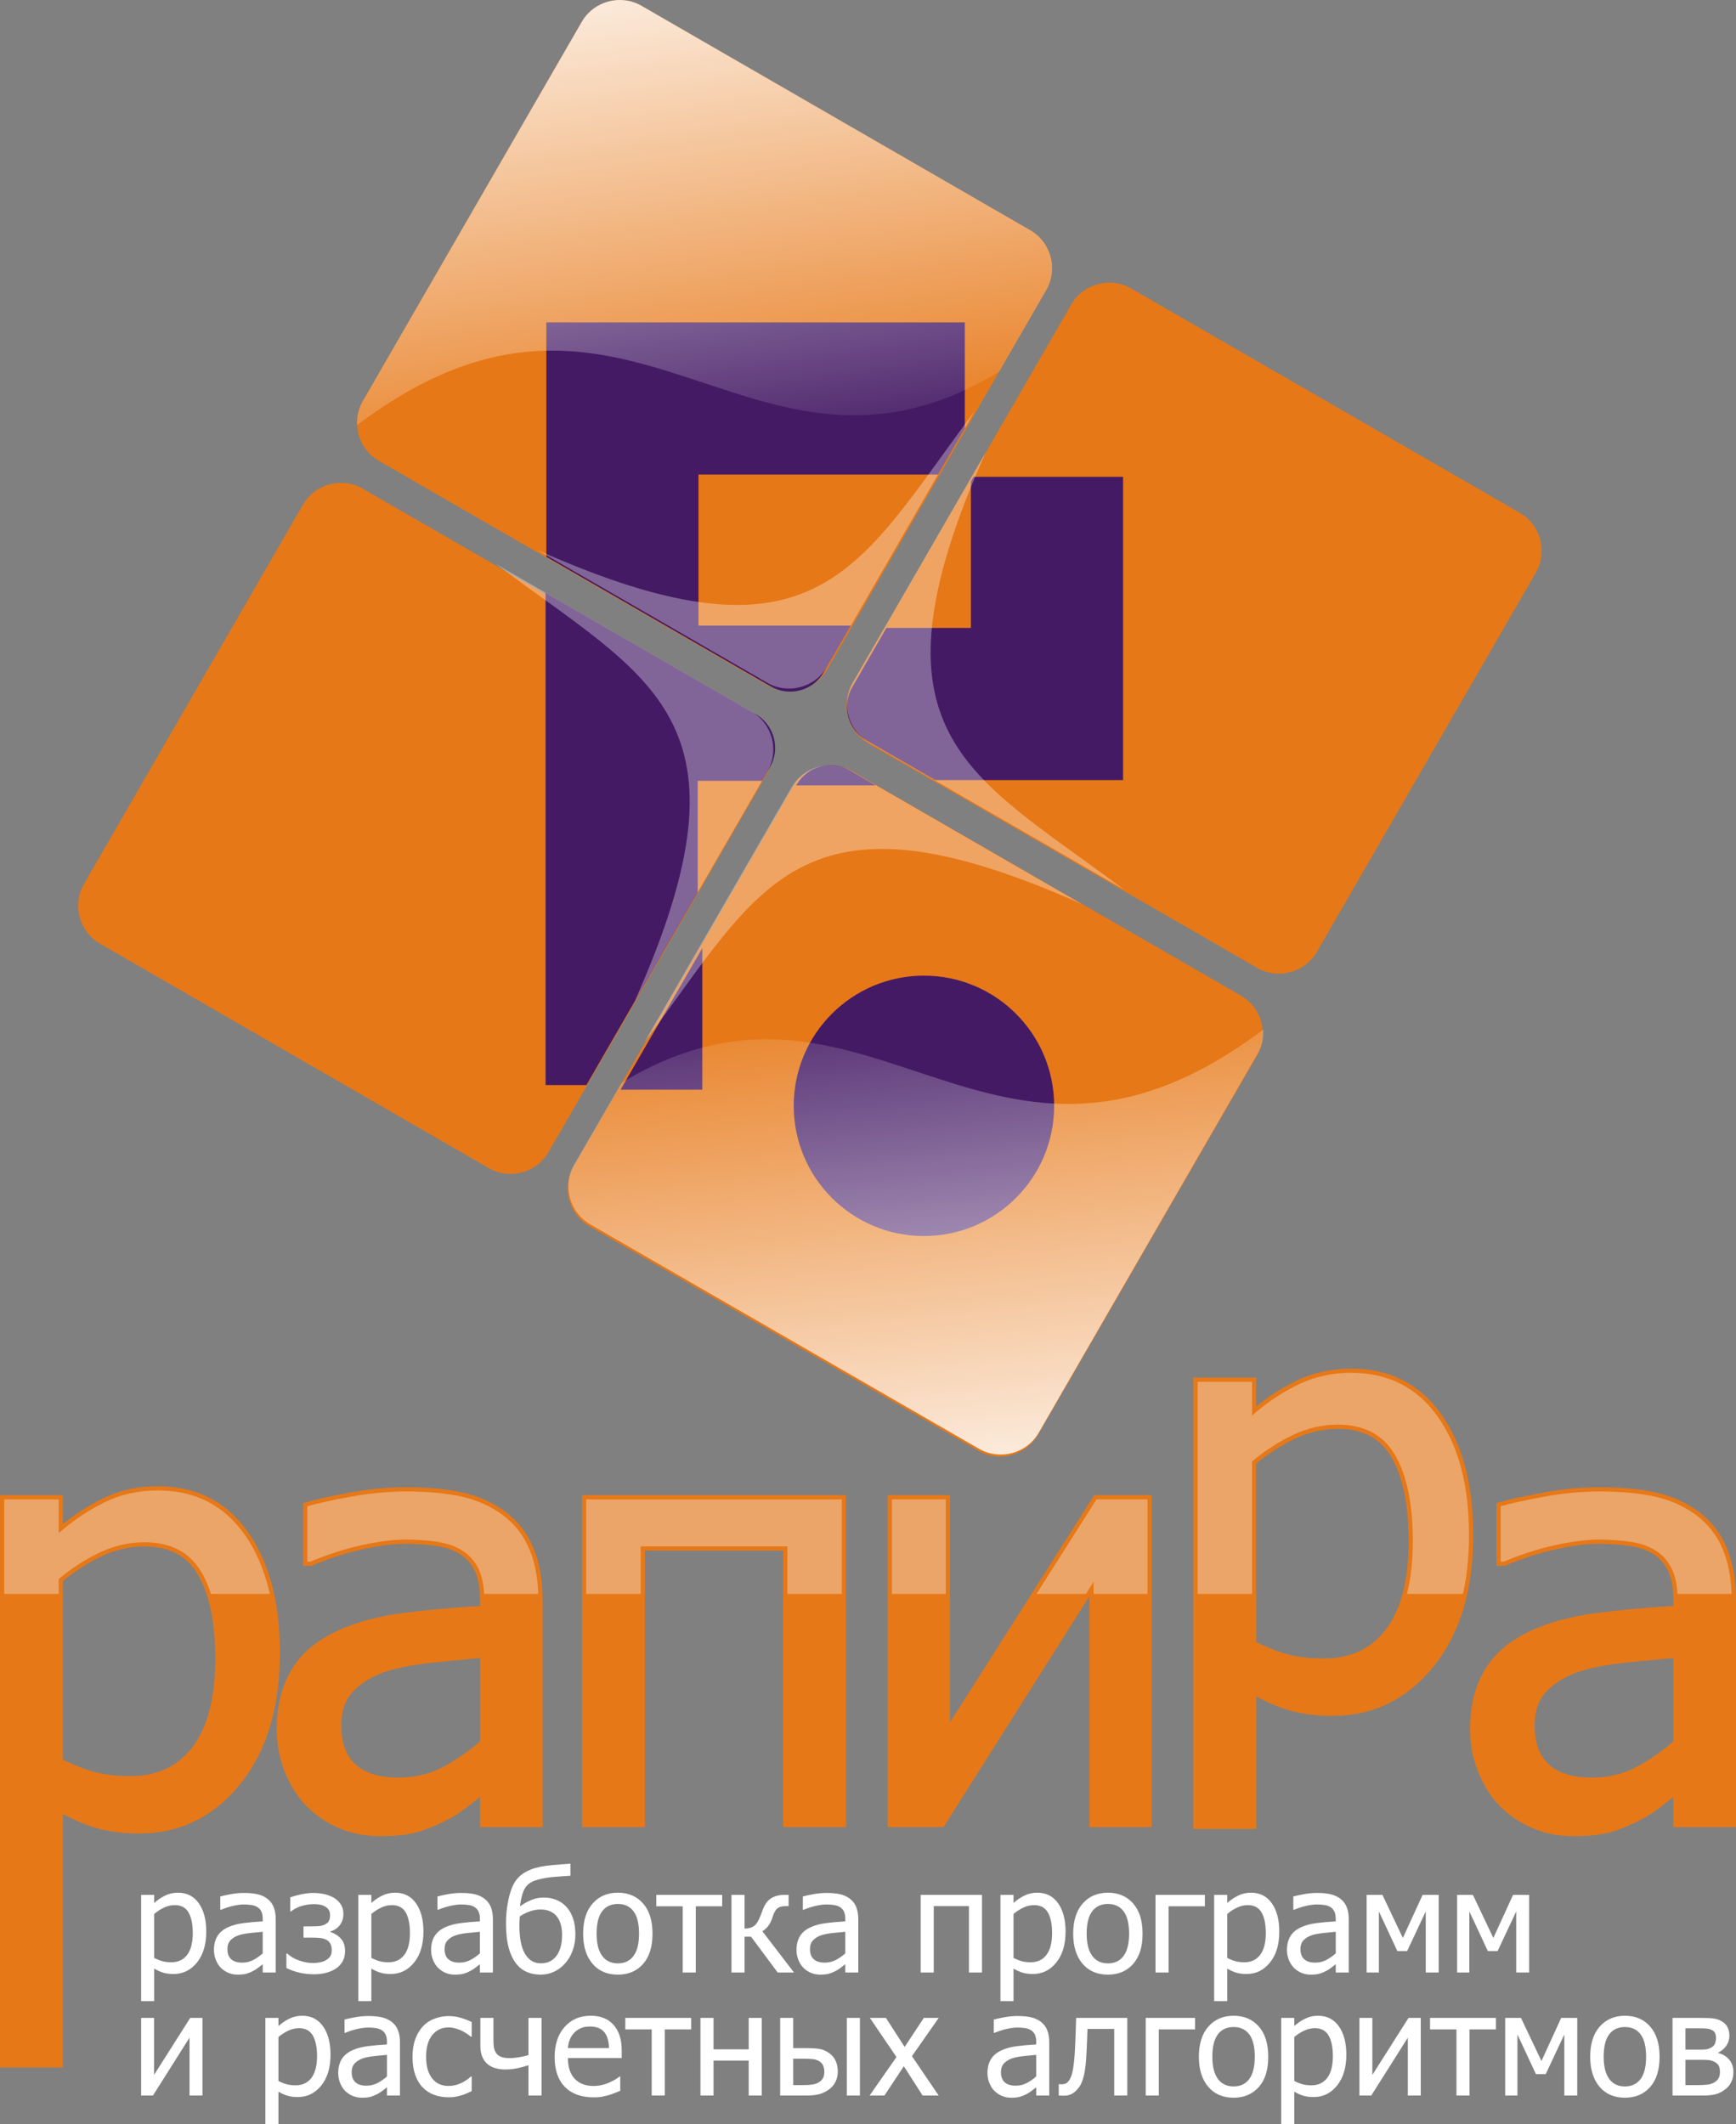
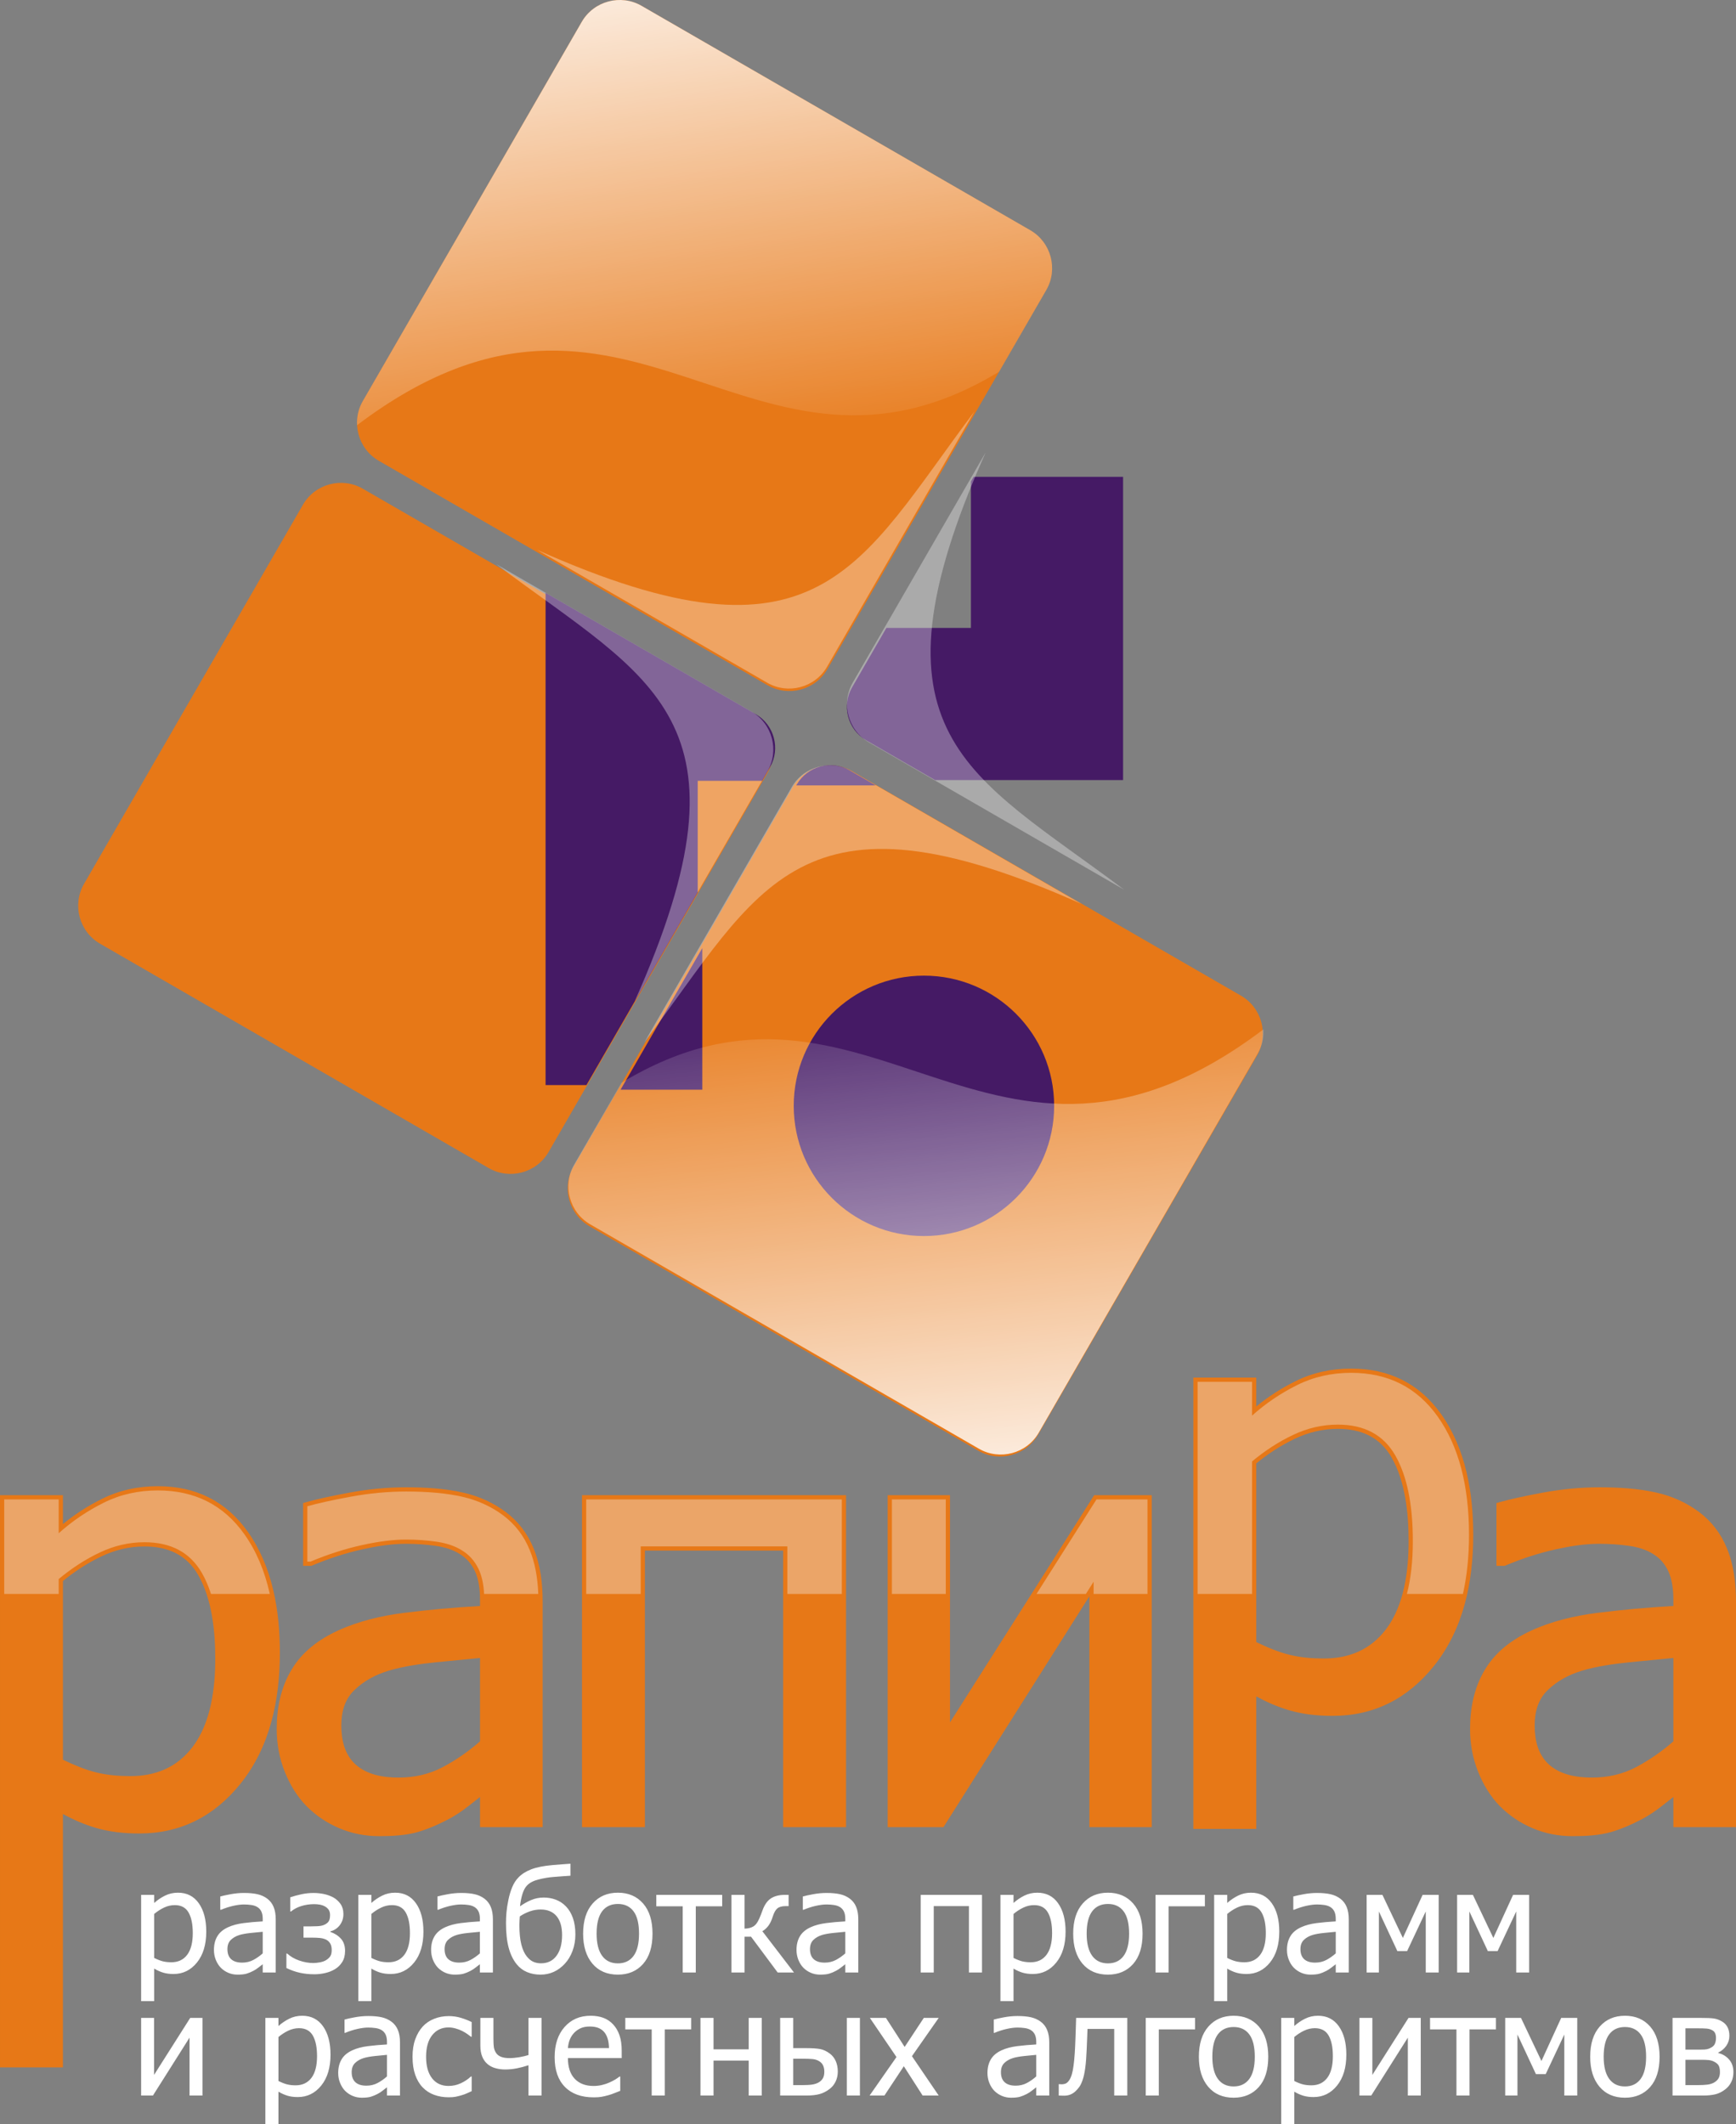
<svg xmlns="http://www.w3.org/2000/svg" xmlns:ns1="http://sodipodi.sourceforge.net/DTD/sodipodi-0.dtd" xmlns:ns2="http://www.inkscape.org/namespaces/inkscape" xml:space="preserve" width="98.583" height="120.637" version="1.1" style="clip-rule:evenodd;fill-rule:evenodd;image-rendering:optimizeQuality;shape-rendering:geometricPrecision;text-rendering:geometricPrecision" viewBox="0 0 2608.33 3191.851" id="svg114" ns1:docname="logo-tower.svg" ns2:version="1.1 (c68e22c387, 2021-05-23)">
  <rect x="0" y="0" width="2608.33" height="3191.851" fill="#808080" stroke="none" />
  <ns1:namedview id="namedview2919" pagecolor="#ffffff" bordercolor="#666666" borderopacity="1.0" ns2:pageshadow="2" ns2:pageopacity="0.0" ns2:pagecheckerboard="0" ns2:document-units="mm" showgrid="false" units="px" ns2:zoom="6.7309424" ns2:cx="49.250162" ns2:cy="60.392732" ns2:window-width="1920" ns2:window-height="1001" ns2:window-x="-9" ns2:window-y="-9" ns2:window-maximized="1" ns2:current-layer="Layer_x0020_1" />
  <defs id="defs20">
    <style type="text/css" id="style2">
   
    .str0 {stroke:#E77817;stroke-width:35.28;stroke-miterlimit:22.926}
    .fil7 {fill:none}
    .fil0 {fill:#451A65}
    .fil1 {fill:#E77817}
    .fil6 {fill:white}
    .fil2 {fill:#E77817;fill-rule:nonzero}
    .fil3 {fill:#EBA568;fill-rule:nonzero}
    .fil4 {fill:white;fill-rule:nonzero}
    .fil5 {fill:white;fill-opacity:0.329}
   
  </style>
    <mask id="id0">
      <linearGradient id="id1" gradientUnits="userSpaceOnUse" x1="2114.23" y1="2633.3" x2="2018.21" y2="1716.66">
        <stop offset="0" style="stop-opacity:1; stop-color:white" id="stop4" />
        <stop offset="1" style="stop-opacity:0; stop-color:white" id="stop6" />
      </linearGradient>
      <rect style="fill:url(#id1)" x="1515.03" y="1840.83" width="1052.04" height="646.55" id="rect9" />
    </mask>
    <mask id="id2">
      <linearGradient id="id3" gradientUnits="userSpaceOnUse" x1="1650.26" y1="148.17" x2="1776.03" y2="1025.56">
        <stop offset="0" style="stop-opacity:1; stop-color:white" id="stop12" />
        <stop offset="1" style="stop-opacity:0; stop-color:white" id="stop14" />
      </linearGradient>
      <rect style="fill:url(#id3)" x="1197.42" y="294.09" width="1052.04" height="646.54" id="rect17" />
    </mask>
  </defs>
  <g id="Layer_x0020_1" transform="translate(-664.84,-297.909)" ns2:label="Layer 1" ns2:groupmode="layer">
    <g id="g2661">
      <g id="g2116">
        <path class="fil1" d="m 3129.16,3032.8 c -13.8,7.17 -28.2,13.38 -43.12,17.81 -18.06,5.36 -39.82,6.35 -58.56,6.35 -20.59,0 -40.55,-3.79 -59.52,-11.79 -18.62,-7.84 -35.13,-18.86 -49.41,-33.15 l -0.05,-0.05 c -14.45,-14.77 -25.03,-32.44 -32.7,-51.54 -8.27,-20.59 -12.2,-42.16 -12.2,-64.32 0,-31.27 5.99,-62.26 22.29,-89.27 16.2,-27.28 41.63,-45.98 70.12,-58.98 30.95,-14.13 64.91,-22.07 98.55,-26.37 38.01,-4.87 76.25,-8.17 114.51,-10.4 v -9.61 c 0,-14.45 -1.71,-30.57 -8.12,-43.7 -5.07,-10.27 -12.14,-18.62 -21.96,-24.57 l -0.07,-0.04 -0.07,-0.05 c -10.66,-6.85 -23.25,-10.44 -35.68,-12.28 -15.09,-2.22 -30.33,-3.2 -45.58,-3.2 -21.65,0 -44.09,3.63 -65.19,8.32 -25.88,5.71 -51.14,14.08 -75.58,24.32 l -1.18,0.49 h -12.37 v -94.33 l 4.61,-1.31 c 9.21,-2.62 18.57,-4.83 27.91,-6.89 12.43,-2.74 24.93,-5.19 37.45,-7.51 27.99,-5.16 56.33,-7.98 84.8,-7.98 28.31,0 58.12,1.74 85.79,8.03 23.39,5.32 45,14.97 64.22,29.35 18.87,14.27 32.67,32.58 41.56,54.49 10.34,24.9 13.56,53.07 13.56,79.83 v 338.99 h -94.1 v -45.35 c -5.54,4.24 -11.02,8.58 -16.47,12.94 -10.4,8.18 -21.59,15.84 -33.44,21.77 z m 49.91,-118.3 v -125.25 c -22.25,2.07 -44.48,4.27 -66.7,6.49 -23.37,2.44 -48.33,5.91 -70.86,12.68 -19.17,5.87 -36.94,15.12 -51.35,29.22 l -0.04,0.05 c -14.65,14.04 -19.45,33.3 -19.45,53.07 0,21.51 4.84,43.47 21.39,58.44 17.31,15.68 41.98,19.76 64.54,19.76 23.63,0 46.24,-4.93 67.13,-16.04 19.89,-10.66 38.39,-23.55 55.34,-38.42 z m -626.67,-67.56 v 199.1 h -94.55 v -678.13 h 94.55 v 43.36 c 18.03,-14.77 37.64,-27.39 58.57,-37.79 26.25,-13.13 54.66,-19.09 83.95,-19.09 56.83,0 102.56,22.24 135.48,68.79 36.98,52.3 47.96,118.4 47.96,181.2 0,70.3 -14.36,141.58 -59.5,197.43 -39.12,48.42 -89.38,74.41 -151.87,74.41 -22.06,0 -44.47,-2.3 -65.68,-8.58 -17.01,-5.03 -33.36,-12.18 -48.91,-20.7 z m 0,-350.1 v 268.49 c 15.91,7.66 33.25,15.07 50.28,19.2 16.53,4.05 33.96,5.47 50.94,5.47 38.33,0 70.24,-13.09 93.75,-43.99 27.48,-36.36 33.92,-88.19 33.92,-132.41 0,-41.01 -4.83,-89.75 -25.74,-125.94 -17.72,-30.68 -45.92,-42.74 -80.68,-42.74 -22.54,0 -44.09,5.15 -64.44,14.84 -20.86,9.86 -40.19,22.5 -58.03,37.08 z m -250.75,199.65 -219.26,346.95 h -83.82 v -498.8 h 93.65 v 341.38 l 216.6,-341.38 h 86.49 v 498.8 h -93.66 z m -460.17,-68.6 h -207.65 v 415.55 h -94.55 v -498.8 h 396.74 v 498.8 h -94.54 z m -505.33,404.91 c -13.8,7.17 -28.2,13.38 -43.13,17.81 -18.05,5.36 -39.82,6.35 -58.55,6.35 -20.59,0 -40.55,-3.79 -59.52,-11.79 -18.62,-7.84 -35.13,-18.86 -49.41,-33.15 l -0.05,-0.05 c -14.45,-14.77 -25.03,-32.44 -32.7,-51.54 -8.27,-20.59 -12.2,-42.16 -12.2,-64.32 0,-31.27 5.99,-62.26 22.29,-89.27 16.2,-27.28 41.63,-45.98 70.12,-58.98 30.95,-14.13 64.9,-22.07 98.55,-26.37 38.01,-4.87 76.25,-8.17 114.51,-10.4 v -9.61 c 0,-14.45 -1.71,-30.57 -8.12,-43.7 -5.07,-10.27 -12.14,-18.62 -21.96,-24.57 l -0.07,-0.04 -0.07,-0.05 c -10.66,-6.85 -23.25,-10.44 -35.68,-12.28 -15.1,-2.22 -30.33,-3.2 -45.58,-3.2 -21.65,0 -44.1,3.63 -65.19,8.32 -25.89,5.71 -51.14,14.08 -75.59,24.32 l -1.17,0.49 h -12.37 v -94.33 l 4.61,-1.31 c 9.2,-2.62 18.56,-4.83 27.91,-6.89 12.43,-2.74 24.93,-5.19 37.45,-7.51 27.99,-5.16 56.33,-7.98 84.8,-7.98 28.31,0 58.12,1.74 85.79,8.03 23.38,5.32 45,14.97 64.22,29.35 18.87,14.27 32.67,32.58 41.56,54.49 10.34,24.9 13.56,53.07 13.56,79.83 v 338.99 h -94.1 v -45.35 c -5.54,4.24 -11.03,8.58 -16.47,12.94 -10.4,8.18 -21.59,15.84 -33.44,21.77 z m 49.91,-118.3 v -125.25 c -22.25,2.07 -44.48,4.27 -66.7,6.49 -23.37,2.44 -48.34,5.91 -70.86,12.68 -19.17,5.87 -36.94,15.12 -51.35,29.22 l -0.05,0.05 c -14.64,14.04 -19.44,33.3 -19.44,53.07 0,21.51 4.84,43.47 21.39,58.44 17.31,15.68 41.97,19.76 64.54,19.76 23.63,0 46.23,-4.93 67.13,-16.04 19.89,-10.66 38.39,-23.55 55.34,-38.42 z m -626.68,109.16 v 380.75 h -94.54 v -859.77 h 94.54 V 2588 c 18.04,-14.77 37.64,-27.39 58.58,-37.79 26.25,-13.13 54.65,-19.1 83.95,-19.1 56.83,0 102.56,22.25 135.48,68.8 36.98,52.3 47.96,118.4 47.96,181.2 0,70.3 -14.37,141.58 -59.5,197.43 -39.12,48.42 -89.38,74.41 -151.87,74.41 -22.06,0 -44.48,-2.3 -65.68,-8.58 -17.02,-5.03 -33.36,-12.18 -48.92,-20.71 z m 0,-350.09 v 268.49 c 15.92,7.66 33.26,15.07 50.29,19.2 16.52,4.05 33.96,5.47 50.94,5.47 38.33,0 70.24,-13.09 93.74,-43.99 27.49,-36.36 33.93,-88.19 33.93,-132.41 0,-41.01 -4.83,-89.75 -25.74,-125.94 -17.72,-30.68 -45.92,-42.74 -80.68,-42.74 -22.54,0 -44.09,5.15 -64.45,14.84 -20.85,9.86 -40.18,22.5 -58.03,37.08 z" id="path25" />
        <path class="fil2" d="m 3185.41,2985.4 c -6.69,4.9 -15.6,11.74 -26.74,20.65 -11.15,8.77 -21.99,15.9 -32.39,21.1 -14.56,7.57 -28.53,13.37 -42.05,17.38 -13.52,4.01 -32.39,6.09 -56.75,6.09 -20.06,0 -39.08,-3.71 -57.05,-11.29 -17.98,-7.58 -33.73,-18.12 -47.4,-31.79 -13.07,-13.37 -23.47,-29.87 -31.35,-49.48 -7.87,-19.61 -11.73,-40.26 -11.73,-61.95 0,-33.73 7.13,-62.4 21.39,-86.03 14.11,-23.77 36.7,-42.49 67.3,-56.45 27.34,-12.48 59.58,-21.1 96.72,-25.85 37.15,-4.76 77.11,-8.32 120.05,-10.7 v -15.6 c 0,-19.17 -2.97,-34.62 -8.77,-46.5 -5.79,-11.74 -13.81,-20.8 -24.36,-27.19 -10.4,-6.69 -23.18,-11 -38.19,-13.23 -15.15,-2.22 -30.6,-3.26 -46.5,-3.26 -18.87,0 -41.15,2.82 -66.56,8.46 -25.55,5.65 -51.11,13.97 -76.66,24.67 h -4.76 v -83.2 c 15.16,-4.31 36.7,-9.07 64.78,-14.27 28.23,-5.2 56.01,-7.87 83.65,-7.87 33.28,0 61.51,2.67 84.39,7.87 22.88,5.2 43.53,14.56 61.8,28.23 17.68,13.37 30.9,30.61 39.52,51.85 8.77,21.1 13.08,46.95 13.08,77.41 v 332.65 h -81.42 z m 0,-68.05 V 2782.3 c -19.46,1.78 -43.98,4.16 -73.69,7.13 -29.87,3.12 -53.79,7.43 -72.06,12.93 -21.84,6.68 -39.82,16.94 -53.93,30.75 -14.26,13.67 -21.4,32.99 -21.4,57.65 0,27.93 7.88,49.03 23.48,63.14 15.75,14.27 38.63,21.4 68.79,21.4 25.85,0 49.17,-5.65 70.12,-16.79 20.8,-11.14 40.41,-24.81 58.69,-41.16 z" id="path27" />
        <path class="fil2" d="m 2787.63,2613.6 c 0,-55.42 -8.91,-98.51 -26.59,-129.11 -17.68,-30.61 -46.35,-45.91 -86.17,-45.91 -23.18,0 -45.61,5.2 -67.16,15.45 -21.69,10.25 -42.19,23.62 -61.65,39.82 v 275.45 c 21.54,10.55 39.81,17.68 55.12,21.39 15.15,3.72 32.68,5.65 52.44,5.65 42.34,0 75.18,-15.45 98.8,-46.5 23.48,-31.06 35.21,-76.52 35.21,-136.24 z m 84.39,-9.22 c 0,80.98 -19.31,145.46 -58.09,193.44 -38.78,47.99 -87.66,72.06 -146.94,72.06 -24.07,0 -45.31,-2.82 -63.88,-8.32 -18.57,-5.49 -37.59,-13.96 -57.05,-25.55 v 203.69 h -81.87 v -665.45 h 81.87 v 50.81 c 20.35,-18.28 42.93,-33.58 67.74,-45.91 24.67,-12.33 51.86,-18.42 81.12,-18.42 55.72,0 99.1,21.99 130.3,66.11 31.2,44.13 46.8,103.26 46.8,177.54 z" id="path29" />
        <polygon class="fil2" points="2078.9,3037.1 2004.91,3037.1 2004.91,2550.98 2085.88,2550.98 2085.88,2907.85 2312.3,2550.98 2388.97,2550.98 2388.97,3037.1 2307.99,3037.1 2307.99,2674.59 " id="polygon31" />
        <polygon class="fil2" points="1627.49,2621.55 1627.49,3037.1 1545.62,3037.1 1545.62,2550.98 1929.68,2550.98 1929.68,3037.1 1847.82,3037.1 1847.82,2621.55 " id="polygon33" />
        <path class="fil2" d="m 1392.4,2985.4 c -6.69,4.9 -15.6,11.74 -26.75,20.65 -11.14,8.77 -21.98,15.9 -32.38,21.1 -14.56,7.57 -28.53,13.37 -42.05,17.38 -13.52,4.01 -32.39,6.09 -56.75,6.09 -20.06,0 -39.08,-3.71 -57.06,-11.29 -17.97,-7.58 -33.72,-18.12 -47.39,-31.79 -13.07,-13.37 -23.47,-29.87 -31.35,-49.48 -7.87,-19.61 -11.74,-40.26 -11.74,-61.95 0,-33.73 7.14,-62.4 21.4,-86.03 14.11,-23.77 36.69,-42.49 67.3,-56.45 27.34,-12.48 59.58,-21.1 96.72,-25.85 37.14,-4.76 77.11,-8.32 120.05,-10.7 v -15.6 c 0,-19.17 -2.97,-34.62 -8.77,-46.5 -5.79,-11.74 -13.82,-20.8 -24.36,-27.19 -10.4,-6.69 -23.18,-11 -38.19,-13.23 -15.15,-2.22 -30.6,-3.26 -46.5,-3.26 -18.87,0 -41.15,2.82 -66.56,8.46 -25.55,5.65 -51.11,13.97 -76.66,24.67 h -4.76 v -83.2 c 15.16,-4.31 36.7,-9.07 64.78,-14.27 28.23,-5.2 56.01,-7.87 83.65,-7.87 33.28,0 61.5,2.67 84.38,7.87 22.88,5.2 43.54,14.56 61.81,28.23 17.68,13.37 30.9,30.61 39.52,51.85 8.77,21.1 13.07,46.95 13.07,77.41 v 332.65 h -81.41 z m 0,-68.05 V 2782.3 c -19.47,1.78 -43.98,4.16 -73.69,7.13 -29.87,3.12 -53.79,7.43 -72.06,12.93 -21.84,6.68 -39.82,16.94 -53.93,30.75 -14.27,13.67 -21.4,32.99 -21.4,57.65 0,27.93 7.88,49.03 23.48,63.14 15.74,14.27 38.63,21.4 68.79,21.4 25.85,0 49.17,-5.65 70.12,-16.79 20.8,-11.14 40.41,-24.81 58.69,-41.16 z" id="path35" />
        <path class="fil2" d="m 994.62,2790.32 c 0,-55.41 -8.91,-98.5 -26.59,-129.1 -17.68,-30.61 -46.36,-45.91 -86.17,-45.91 -23.18,0 -45.62,5.2 -67.16,15.45 -21.69,10.25 -42.19,23.62 -61.66,39.82 v 275.45 c 21.55,10.55 39.82,17.68 55.12,21.39 15.16,3.72 32.69,5.65 52.45,5.65 42.34,0 75.18,-15.45 98.8,-46.5 23.47,-31.06 35.21,-76.52 35.21,-136.25 z m 84.39,-9.21 c 0,80.98 -19.31,145.46 -58.09,193.44 -38.78,47.99 -87.66,72.06 -146.94,72.06 -24.07,0 -45.31,-2.82 -63.88,-8.32 -18.58,-5.5 -37.59,-13.96 -57.06,-25.55 v 385.33 h -81.86 v -847.09 h 81.86 v 50.81 c 20.36,-18.28 42.94,-33.58 67.75,-45.91 24.67,-12.33 51.85,-18.42 81.12,-18.42 55.72,0 99.1,21.98 130.3,66.11 31.2,44.13 46.8,103.26 46.8,177.54 z" id="path37" />
-         <path class="fil3" d="m 3185.21,2693.02 c -0.76,-15.31 -3.65,-27.96 -8.57,-38.04 -5.79,-11.74 -13.81,-20.8 -24.36,-27.19 -10.4,-6.69 -23.18,-11 -38.19,-13.23 -15.15,-2.22 -30.6,-3.26 -46.5,-3.26 -18.87,0 -41.15,2.82 -66.56,8.46 -25.55,5.65 -51.11,13.97 -76.66,24.67 h -4.76 v -83.2 c 15.16,-4.31 36.7,-9.07 64.78,-14.27 28.23,-5.2 56.01,-7.87 83.65,-7.87 33.28,0 61.51,2.67 84.39,7.87 22.88,5.2 43.53,14.56 61.8,28.23 17.68,13.37 30.9,30.61 39.52,51.85 7.65,18.41 11.9,40.44 12.86,65.98 z" id="path39" />
        <path class="fil3" d="m 2787.63,2613.6 c 0,-55.42 -8.91,-98.51 -26.59,-129.11 -17.68,-30.61 -46.35,-45.91 -86.17,-45.91 -23.18,0 -45.61,5.2 -67.16,15.45 -21.69,10.25 -42.19,23.62 -61.65,39.82 v 199.17 h -81.87 v -318.77 h 81.87 v 50.81 c 20.35,-18.28 42.93,-33.58 67.74,-45.91 24.67,-12.33 51.86,-18.42 81.12,-18.42 55.72,0 99.1,21.99 130.3,66.11 31.2,44.13 46.8,103.26 46.8,177.54 0,32.15 -3.05,61.69 -9.15,88.64 h -84.18 c 5.96,-22.84 8.94,-49.32 8.94,-79.42 z" id="path41" />
        <path class="fil3" d="m 2307.99,2693.02 v -18.43 l -11.64,18.43 h -74.17 l 90.12,-142.04 h 76.67 v 142.04 z m -303.08,0 v -142.04 h 80.97 v 142.04 z" id="path43" />
        <polygon class="fil3" points="1627.49,2693.02 1545.62,2693.02 1545.62,2550.98 1929.68,2550.98 1929.68,2693.02 1847.82,2693.02 1847.82,2621.55 1627.49,2621.55 " id="polygon45" />
        <path class="fil3" d="m 1392.19,2693.02 c -0.76,-15.31 -3.64,-27.96 -8.56,-38.04 -5.79,-11.74 -13.82,-20.8 -24.36,-27.19 -10.4,-6.69 -23.18,-11 -38.19,-13.23 -15.15,-2.22 -30.6,-3.26 -46.5,-3.26 -18.87,0 -41.15,2.82 -66.56,8.46 -25.55,5.65 -51.11,13.97 -76.66,24.67 h -4.76 v -83.2 c 15.16,-4.31 36.7,-9.07 64.78,-14.27 28.23,-5.2 56.01,-7.87 83.65,-7.87 33.28,0 61.5,2.67 84.38,7.87 22.88,5.2 43.54,14.56 61.81,28.23 17.68,13.37 30.9,30.61 39.52,51.85 7.65,18.41 11.9,40.44 12.86,65.98 z" id="path47" />
        <path class="fil3" d="m 981.86,2693.02 c -3.78,-11.78 -8.39,-22.38 -13.83,-31.8 -17.68,-30.61 -46.36,-45.91 -86.17,-45.91 -23.18,0 -45.62,5.2 -67.16,15.45 -21.69,10.25 -42.19,23.62 -61.66,39.82 v 22.44 h -81.86 v -142.04 h 81.86 v 50.81 c 20.36,-18.28 42.94,-33.58 67.75,-45.91 24.67,-12.33 51.85,-18.42 81.12,-18.42 55.72,0 99.1,21.98 130.3,66.11 17.67,24.99 30.33,54.8 38,89.45 z" id="path49" />
        <g id="_715667291104">
          <path class="fil4" d="m 974.74,3200.37 c 0,19.43 -4.64,34.91 -13.94,46.42 -9.31,11.52 -21.04,17.29 -35.26,17.29 -5.78,0 -10.88,-0.67 -15.34,-1.99 -4.45,-1.32 -9.02,-3.35 -13.69,-6.13 v 48.88 h -19.64 v -159.69 h 19.64 v 12.19 c 4.89,-4.38 10.31,-8.06 16.26,-11.02 5.92,-2.95 12.45,-4.42 19.47,-4.42 13.37,0 23.78,5.28 31.27,15.87 7.48,10.59 11.23,24.78 11.23,42.6 z m -20.26,2.21 c 0,-13.29 -2.13,-23.64 -6.38,-30.98 -4.24,-7.34 -11.12,-11.02 -20.67,-11.02 -5.56,0 -10.95,1.25 -16.12,3.71 -5.21,2.46 -10.13,5.67 -14.8,9.56 v 66.1 c 5.17,2.53 9.56,4.24 13.23,5.13 3.64,0.89 7.85,1.36 12.59,1.36 10.16,0 18.04,-3.71 23.71,-11.16 5.63,-7.45 8.44,-18.36 8.44,-32.7 z m 105.1,30.49 v -32.41 c -4.67,0.43 -10.55,1 -17.68,1.71 -7.17,0.75 -12.91,1.78 -17.29,3.1 -5.24,1.61 -9.56,4.07 -12.94,7.38 -3.43,3.28 -5.14,7.92 -5.14,13.84 0,6.7 1.89,11.76 5.63,15.15 3.78,3.42 9.27,5.13 16.51,5.13 6.2,0 11.8,-1.35 16.83,-4.03 4.99,-2.67 9.7,-5.95 14.08,-9.87 z m 0,16.33 c -1.6,1.17 -3.74,2.81 -6.41,4.95 -2.68,2.11 -5.28,3.82 -7.78,5.06 -3.49,1.82 -6.85,3.21 -10.09,4.17 -3.24,0.97 -7.77,1.47 -13.62,1.47 -4.81,0 -9.37,-0.89 -13.69,-2.71 -4.31,-1.82 -8.09,-4.35 -11.37,-7.63 -3.14,-3.21 -5.64,-7.17 -7.53,-11.87 -1.89,-4.71 -2.81,-9.66 -2.81,-14.87 0,-8.1 1.71,-14.98 5.13,-20.64 3.39,-5.71 8.81,-10.2 16.16,-13.55 6.55,-3 14.29,-5.06 23.2,-6.2 8.92,-1.14 18.51,-2 28.81,-2.57 v -3.74 c 0,-4.61 -0.71,-8.32 -2.1,-11.17 -1.39,-2.81 -3.32,-4.99 -5.85,-6.52 -2.49,-1.61 -5.56,-2.64 -9.16,-3.17 -3.64,-0.54 -7.35,-0.79 -11.16,-0.79 -4.53,0 -9.88,0.68 -15.97,2.03 -6.13,1.36 -12.27,3.36 -18.4,5.92 h -1.14 v -19.96 c 3.63,-1.04 8.81,-2.18 15.54,-3.42 6.78,-1.25 13.44,-1.89 20.07,-1.89 7.99,0 14.77,0.64 20.26,1.89 5.49,1.24 10.44,3.49 14.83,6.77 4.24,3.21 7.41,7.34 9.48,12.44 2.1,5.06 3.14,11.27 3.14,18.58 v 79.82 h -19.54 z m 123.71,-19.9 c 0,6.56 -1.43,12.09 -4.28,16.62 -2.85,4.52 -6.52,8.12 -10.98,10.76 -4.25,2.57 -9.06,4.49 -14.51,5.74 -5.42,1.25 -10.84,1.89 -16.3,1.89 -7.62,0 -14.9,-0.75 -21.71,-2.24 -6.81,-1.5 -13.62,-3.89 -20.36,-7.17 v -21.71 h 1.25 c 4.74,4.38 10.66,7.84 17.79,10.37 7.13,2.54 14.26,3.82 21.36,3.82 3.06,0 6.34,-0.32 9.87,-1 3.5,-0.64 6.49,-1.68 8.92,-3.07 3.2,-1.96 5.49,-4.02 6.84,-6.27 1.36,-2.21 2.03,-5.28 2.03,-9.2 0,-4.17 -0.78,-7.52 -2.35,-10.06 -1.57,-2.56 -3.71,-4.45 -6.42,-5.7 -2.71,-1.25 -5.74,-2.03 -9.12,-2.35 -3.35,-0.32 -6.92,-0.47 -10.7,-0.47 h -13.76 v -16.93 h 10.55 c 2.64,0 5.92,-0.07 9.91,-0.25 3.96,-0.18 7.13,-0.71 9.49,-1.64 2.99,-1.1 5.38,-2.67 7.2,-4.74 1.82,-2.07 2.71,-5.53 2.71,-10.38 0,-3.42 -0.75,-6.17 -2.28,-8.27 -1.54,-2.07 -3.46,-3.71 -5.74,-4.88 -2.39,-1.25 -4.96,-2.11 -7.74,-2.57 -2.78,-0.46 -5.45,-0.68 -8.06,-0.68 -6.59,0 -12.94,0.93 -19.04,2.75 -6.09,1.85 -11.33,4.6 -15.72,8.2 h -1.25 v -21.21 c 5.03,-1.72 10.56,-3.25 16.65,-4.57 6.1,-1.32 12.2,-1.99 18.33,-1.99 4.96,0 9.98,0.5 15.12,1.49 5.09,1.04 9.94,2.75 14.54,5.17 4.32,2.39 7.95,5.64 10.88,9.77 2.92,4.17 4.38,9.23 4.38,15.22 0,6.31 -1.78,11.88 -5.38,16.66 -3.6,4.77 -8.35,7.91 -14.26,9.44 v 0.75 c 6.48,2.21 11.8,5.63 15.94,10.23 4.13,4.6 6.2,10.77 6.2,18.47 z m 117.75,-29.13 c 0,19.43 -4.64,34.91 -13.95,46.42 -9.3,11.52 -21.03,17.29 -35.26,17.29 -5.77,0 -10.87,-0.67 -15.33,-1.99 -4.45,-1.32 -9.02,-3.35 -13.69,-6.13 v 48.88 h -19.64 v -159.69 h 19.64 v 12.19 c 4.89,-4.38 10.31,-8.06 16.26,-11.02 5.92,-2.95 12.44,-4.42 19.47,-4.42 13.37,0 23.78,5.28 31.26,15.87 7.49,10.59 11.24,24.78 11.24,42.6 z m -20.26,2.21 c 0,-13.29 -2.13,-23.64 -6.38,-30.98 -4.24,-7.34 -11.12,-11.02 -20.67,-11.02 -5.57,0 -10.95,1.25 -16.12,3.71 -5.21,2.46 -10.13,5.67 -14.8,9.56 v 66.1 c 5.17,2.53 9.56,4.24 13.23,5.13 3.64,0.89 7.84,1.36 12.58,1.36 10.17,0 18.05,-3.71 23.72,-11.16 5.63,-7.45 8.44,-18.36 8.44,-32.7 z m 105.1,30.49 v -32.41 c -4.67,0.43 -10.55,1 -17.68,1.71 -7.17,0.75 -12.91,1.78 -17.29,3.1 -5.24,1.61 -9.56,4.07 -12.94,7.38 -3.43,3.28 -5.14,7.92 -5.14,13.84 0,6.7 1.89,11.76 5.63,15.15 3.78,3.42 9.27,5.13 16.51,5.13 6.2,0 11.8,-1.35 16.83,-4.03 4.99,-2.67 9.7,-5.95 14.08,-9.87 z m 0,16.33 c -1.6,1.17 -3.74,2.81 -6.41,4.95 -2.68,2.11 -5.29,3.82 -7.78,5.06 -3.49,1.82 -6.85,3.21 -10.09,4.17 -3.24,0.97 -7.77,1.47 -13.62,1.47 -4.81,0 -9.37,-0.89 -13.69,-2.71 -4.32,-1.82 -8.09,-4.35 -11.37,-7.63 -3.14,-3.21 -5.64,-7.17 -7.53,-11.87 -1.89,-4.71 -2.81,-9.66 -2.81,-14.87 0,-8.1 1.71,-14.98 5.13,-20.64 3.39,-5.71 8.81,-10.2 16.15,-13.55 6.56,-3 14.3,-5.06 23.21,-6.2 8.92,-1.14 18.5,-2 28.81,-2.57 v -3.74 c 0,-4.61 -0.71,-8.32 -2.1,-11.17 -1.39,-2.81 -3.32,-4.99 -5.85,-6.52 -2.5,-1.61 -5.56,-2.64 -9.16,-3.17 -3.64,-0.54 -7.35,-0.79 -11.16,-0.79 -4.53,0 -9.88,0.68 -15.97,2.03 -6.14,1.36 -12.27,3.36 -18.4,5.92 h -1.14 v -19.96 c 3.63,-1.04 8.8,-2.18 15.54,-3.42 6.78,-1.25 13.44,-1.89 20.07,-1.89 7.99,0 14.76,0.64 20.25,1.89 5.5,1.24 10.45,3.49 14.84,6.77 4.24,3.21 7.41,7.34 9.48,12.44 2.1,5.06 3.14,11.27 3.14,18.58 v 79.82 h -19.54 z m 129.16,-87.03 c 4.53,4.6 8.02,10.44 10.55,17.5 2.5,7.06 3.75,15.26 3.75,24.6 0,8.99 -1.43,17.29 -4.28,24.93 -2.85,7.59 -6.74,14.04 -11.59,19.25 -5.02,5.42 -10.59,9.52 -16.68,12.26 -6.1,2.75 -12.73,4.14 -19.9,4.14 -7.31,0 -14.01,-1.29 -20.11,-3.82 -6.09,-2.53 -11.3,-6.45 -15.61,-11.76 -5.35,-6.6 -9.38,-14.9 -12.05,-24.85 -2.68,-9.95 -4.03,-22.29 -4.03,-36.97 0,-5.21 0.21,-10.52 0.68,-15.94 0.46,-5.39 1.46,-11.84 2.99,-19.36 1.39,-6.7 3.25,-12.91 5.63,-18.65 2.36,-5.74 5.46,-10.62 9.31,-14.58 4.92,-5.17 11.37,-9.27 19.36,-12.34 7.99,-3.06 18.54,-5.16 31.69,-6.34 4.67,-0.43 9.66,-0.82 15.02,-1.21 5.31,-0.39 9.37,-0.68 12.15,-0.89 v 18.07 c -3.63,0.21 -7.48,0.46 -11.58,0.78 -4.14,0.33 -8.81,0.68 -14.13,1.11 -7.02,0.53 -14.36,1.78 -22.03,3.71 -7.66,1.89 -13.44,4.88 -17.36,8.91 -2.93,2.99 -5.24,7.27 -6.99,12.87 -1.75,5.57 -2.96,11.77 -3.67,18.58 5.17,-3.67 10.69,-6.81 16.58,-9.34 5.88,-2.53 12.23,-3.82 19.07,-3.82 6.31,0 12.34,1.07 18.08,3.18 5.71,2.13 10.73,5.45 15.15,9.98 z m -5.67,43.24 c 0,-12.4 -2.78,-21.88 -8.34,-28.52 -5.6,-6.6 -13.51,-9.91 -23.82,-9.91 -5.66,0 -11.12,0.93 -16.4,2.82 -5.31,1.89 -10.3,4.38 -14.94,7.52 -0.14,1.74 -0.28,3.82 -0.42,6.21 -0.15,2.42 -0.22,4.59 -0.22,6.52 0,12.12 0.96,21.96 2.92,29.55 1.97,7.6 4.67,13.55 8.17,17.87 3.1,3.88 6.42,6.59 9.91,8.09 3.5,1.5 7.28,2.25 11.38,2.25 10.05,0 17.82,-3.78 23.42,-11.38 5.56,-7.59 8.34,-17.93 8.34,-31.02 z m 135.86,-2.1 c 0,19.64 -4.74,34.84 -14.19,45.49 -9.48,10.7 -22.1,16.05 -37.82,16.05 -16.23,0 -28.99,-5.53 -38.3,-16.54 -9.3,-11.06 -13.94,-26.03 -13.94,-45 0,-19.46 4.78,-34.62 14.37,-45.42 9.56,-10.8 22.18,-16.19 37.87,-16.19 15.72,0 28.34,5.39 37.82,16.15 9.45,10.73 14.19,25.93 14.19,45.46 z m -20.25,0 c 0,-15.08 -2.74,-26.31 -8.27,-33.66 -5.49,-7.34 -13.33,-11.01 -23.49,-11.01 -10.24,0 -18.15,3.67 -23.68,11.01 -5.52,7.35 -8.31,18.58 -8.31,33.66 0,14.62 2.79,25.71 8.31,33.27 5.53,7.55 13.44,11.33 23.68,11.33 10.09,0 17.93,-3.7 23.45,-11.12 5.53,-7.41 8.31,-18.58 8.31,-33.48 z m 124.95,-41.14 h -39.68 v 99.43 h -19.64 v -99.43 h -39.68 v -17.22 h 99 z m 107.85,99.43 h -24.5 l -40,-53.76 h -9.77 v 53.76 h -19.64 v -116.65 h 19.64 v 50.77 c 5.1,-0.07 9.41,-1.14 13.01,-3.17 3.57,-2.07 6.64,-6.07 9.13,-11.99 0.75,-1.74 1.61,-3.74 2.53,-6.06 0.93,-2.28 1.68,-4.31 2.25,-6.06 3.06,-8.55 7.31,-14.61 12.73,-18.18 5.45,-3.53 12.51,-5.31 21.21,-5.31 h 5.35 v 16.93 h -4.49 c -5.5,0 -9.63,1.14 -12.38,3.39 -2.74,2.24 -5.06,6.38 -6.95,12.37 -1.92,6.06 -4.21,10.81 -6.88,14.16 -2.64,3.38 -5.56,5.99 -8.77,7.77 z m 77.1,-28.73 v -32.41 c -4.67,0.43 -10.55,1 -17.68,1.71 -7.17,0.75 -12.91,1.78 -17.29,3.1 -5.24,1.61 -9.56,4.07 -12.94,7.38 -3.43,3.28 -5.14,7.92 -5.14,13.84 0,6.7 1.89,11.76 5.63,15.15 3.78,3.42 9.27,5.13 16.51,5.13 6.2,0 11.8,-1.35 16.83,-4.03 4.99,-2.67 9.7,-5.95 14.08,-9.87 z m 0,16.33 c -1.6,1.17 -3.74,2.81 -6.41,4.95 -2.68,2.11 -5.29,3.82 -7.78,5.06 -3.49,1.82 -6.85,3.21 -10.09,4.17 -3.24,0.97 -7.77,1.47 -13.62,1.47 -4.81,0 -9.37,-0.89 -13.69,-2.71 -4.32,-1.82 -8.09,-4.35 -11.37,-7.63 -3.14,-3.21 -5.64,-7.17 -7.53,-11.87 -1.89,-4.71 -2.81,-9.66 -2.81,-14.87 0,-8.1 1.71,-14.98 5.13,-20.64 3.39,-5.71 8.81,-10.2 16.15,-13.55 6.56,-3 14.3,-5.06 23.21,-6.2 8.92,-1.14 18.5,-2 28.81,-2.57 v -3.74 c 0,-4.61 -0.71,-8.32 -2.1,-11.17 -1.39,-2.81 -3.32,-4.99 -5.85,-6.52 -2.5,-1.61 -5.56,-2.64 -9.16,-3.17 -3.64,-0.54 -7.35,-0.79 -11.16,-0.79 -4.53,0 -9.88,0.68 -15.97,2.03 -6.13,1.36 -12.27,3.36 -18.4,5.92 h -1.14 v -19.96 c 3.63,-1.04 8.8,-2.18 15.54,-3.42 6.78,-1.25 13.44,-1.89 20.07,-1.89 7.99,0 14.76,0.64 20.26,1.89 5.49,1.24 10.44,3.49 14.83,6.77 4.24,3.21 7.41,7.34 9.48,12.44 2.1,5.06 3.14,11.27 3.14,18.58 v 79.82 h -19.54 z m 205.42,12.4 h -19.64 v -99.72 h -52.88 v 99.72 h -19.64 v -116.65 h 92.16 z m 125.56,-61.43 c 0,19.43 -4.64,34.91 -13.94,46.42 -9.31,11.52 -21.03,17.29 -35.26,17.29 -5.78,0 -10.88,-0.67 -15.33,-1.99 -4.46,-1.32 -9.02,-3.35 -13.69,-6.13 v 48.88 h -19.65 v -159.69 h 19.65 v 12.19 c 4.88,-4.38 10.3,-8.06 16.25,-11.02 5.92,-2.95 12.45,-4.42 19.47,-4.42 13.37,0 23.78,5.28 31.27,15.87 7.48,10.59 11.23,24.78 11.23,42.6 z m -20.25,2.21 c 0,-13.29 -2.14,-23.64 -6.38,-30.98 -4.24,-7.34 -11.12,-11.02 -20.68,-11.02 -5.56,0 -10.95,1.25 -16.12,3.71 -5.2,2.46 -10.12,5.67 -14.79,9.56 v 66.1 c 5.17,2.53 9.55,4.24 13.22,5.13 3.64,0.89 7.85,1.36 12.59,1.36 10.16,0 18.04,-3.71 23.71,-11.16 5.63,-7.45 8.45,-18.36 8.45,-32.7 z m 135.93,0.93 c 0,19.64 -4.74,34.84 -14.18,45.49 -9.49,10.7 -22.11,16.05 -37.83,16.05 -16.22,0 -28.99,-5.53 -38.3,-16.54 -9.3,-11.06 -13.93,-26.03 -13.93,-45 0,-19.46 4.77,-34.62 14.36,-45.42 9.56,-10.8 22.18,-16.19 37.87,-16.19 15.72,0 28.34,5.39 37.83,16.15 9.44,10.73 14.18,25.93 14.18,45.46 z m -20.24,0 c 0,-15.08 -2.75,-26.31 -8.28,-33.66 -5.49,-7.34 -13.33,-11.01 -23.49,-11.01 -10.23,0 -18.15,3.67 -23.67,11.01 -5.53,7.35 -8.32,18.58 -8.32,33.66 0,14.62 2.79,25.71 8.32,33.27 5.52,7.55 13.44,11.33 23.67,11.33 10.09,0 17.93,-3.7 23.46,-11.12 5.52,-7.41 8.31,-18.58 8.31,-33.48 z m 113.86,-41.14 h -54.52 v 99.43 H 2401 v -116.65 h 74.16 z m 111.79,38 c 0,19.43 -4.63,34.91 -13.94,46.42 -9.3,11.52 -21.03,17.29 -35.26,17.29 -5.77,0 -10.87,-0.67 -15.33,-1.99 -4.45,-1.32 -9.02,-3.35 -13.69,-6.13 v 48.88 h -19.64 v -159.69 h 19.64 v 12.19 c 4.88,-4.38 10.31,-8.06 16.26,-11.02 5.92,-2.95 12.44,-4.42 19.46,-4.42 13.38,0 23.79,5.28 31.27,15.87 7.49,10.59 11.23,24.78 11.23,42.6 z m -20.25,2.21 c 0,-13.29 -2.13,-23.64 -6.38,-30.98 -4.24,-7.34 -11.12,-11.02 -20.68,-11.02 -5.56,0 -10.94,1.25 -16.11,3.71 -5.21,2.46 -10.13,5.67 -14.8,9.56 v 66.1 c 5.17,2.53 9.56,4.24 13.23,5.13 3.64,0.89 7.84,1.36 12.58,1.36 10.16,0 18.04,-3.71 23.72,-11.16 5.63,-7.45 8.44,-18.36 8.44,-32.7 z m 105.1,30.49 v -32.41 c -4.67,0.43 -10.55,1 -17.68,1.71 -7.17,0.75 -12.91,1.78 -17.3,3.1 -5.24,1.61 -9.55,4.07 -12.94,7.38 -3.42,3.28 -5.13,7.92 -5.13,13.84 0,6.7 1.89,11.76 5.63,15.15 3.78,3.42 9.27,5.13 16.5,5.13 6.21,0 11.81,-1.35 16.84,-4.03 4.99,-2.67 9.69,-5.95 14.08,-9.87 z m 0,16.33 c -1.61,1.17 -3.75,2.81 -6.42,4.95 -2.67,2.11 -5.28,3.82 -7.77,5.06 -3.49,1.82 -6.85,3.21 -10.09,4.17 -3.24,0.97 -7.78,1.47 -13.62,1.47 -4.82,0 -9.38,-0.89 -13.69,-2.71 -4.32,-1.82 -8.09,-4.35 -11.37,-7.63 -3.14,-3.21 -5.64,-7.17 -7.53,-11.87 -1.89,-4.71 -2.82,-9.66 -2.82,-14.87 0,-8.1 1.72,-14.98 5.14,-20.64 3.39,-5.71 8.81,-10.2 16.15,-13.55 6.56,-3 14.3,-5.06 23.21,-6.2 8.92,-1.14 18.5,-2 28.81,-2.57 v -3.74 c 0,-4.61 -0.72,-8.32 -2.11,-11.17 -1.39,-2.81 -3.31,-4.99 -5.84,-6.52 -2.5,-1.61 -5.56,-2.64 -9.16,-3.17 -3.64,-0.54 -7.35,-0.79 -11.16,-0.79 -4.53,0 -9.88,0.68 -15.98,2.03 -6.13,1.36 -12.26,3.36 -18.39,5.92 h -1.14 v -19.96 c 3.63,-1.04 8.8,-2.18 15.54,-3.42 6.77,-1.25 13.44,-1.89 20.07,-1.89 7.99,0 14.76,0.64 20.25,1.89 5.49,1.24 10.45,3.49 14.83,6.77 4.25,3.21 7.42,7.34 9.49,12.44 2.1,5.06 3.14,11.27 3.14,18.58 v 79.82 h -19.54 z m 154.65,12.4 h -19.43 v -91.7 l -27.99,59.55 h -14.65 l -27.77,-59.55 v 91.7 h -18.4 v -116.65 h 23.71 l 30.73,64.74 29.66,-64.74 h 24.14 z m 135.94,0 h -19.43 v -91.7 l -27.99,59.55 h -14.65 l -27.78,-59.55 v 91.7 h -18.39 v -116.65 h 23.7 l 30.74,64.74 29.66,-64.74 h 24.14 z M 969.03,3446.72 H 949.6 v -86.99 l -54.98,86.99 h -17.75 v -116.66 h 19.43 v 85.64 l 54.33,-85.64 h 18.4 z m 192.41,-61.43 c 0,19.43 -4.64,34.9 -13.94,46.42 -9.31,11.52 -21.04,17.29 -35.26,17.29 -5.78,0 -10.88,-0.67 -15.33,-1.99 -4.46,-1.32 -9.02,-3.35 -13.7,-6.13 v 48.88 h -19.64 v -159.7 h 19.64 v 12.2 c 4.89,-4.39 10.31,-8.06 16.26,-11.02 5.92,-2.96 12.45,-4.42 19.47,-4.42 13.37,0 23.78,5.28 31.27,15.86 7.48,10.6 11.23,24.78 11.23,42.61 z m -20.25,2.21 c 0,-13.3 -2.14,-23.64 -6.38,-30.98 -4.24,-7.35 -11.13,-11.02 -20.68,-11.02 -5.56,0 -10.95,1.25 -16.12,3.71 -5.2,2.46 -10.12,5.67 -14.8,9.56 v 66.09 c 5.18,2.54 9.56,4.25 13.23,5.14 3.64,0.89 7.85,1.35 12.59,1.35 10.16,0 18.04,-3.7 23.71,-11.16 5.63,-7.45 8.45,-18.35 8.45,-32.69 z m 105.09,30.48 v -32.41 c -4.67,0.43 -10.55,1 -17.68,1.72 -7.16,0.74 -12.9,1.78 -17.29,3.1 -5.24,1.61 -9.56,4.07 -12.94,7.38 -3.43,3.28 -5.14,7.92 -5.14,13.83 0,6.71 1.89,11.77 5.63,15.15 3.78,3.43 9.27,5.14 16.51,5.14 6.21,0 11.8,-1.36 16.83,-4.03 4.99,-2.67 9.7,-5.95 14.08,-9.88 z m 0,16.34 c -1.6,1.17 -3.74,2.81 -6.41,4.95 -2.68,2.11 -5.28,3.82 -7.78,5.06 -3.49,1.82 -6.84,3.21 -10.08,4.17 -3.25,0.97 -7.78,1.47 -13.63,1.47 -4.81,0 -9.37,-0.89 -13.69,-2.71 -4.31,-1.82 -8.09,-4.35 -11.37,-7.63 -3.14,-3.21 -5.63,-7.17 -7.52,-11.88 -1.89,-4.7 -2.82,-9.66 -2.82,-14.86 0,-8.1 1.71,-14.98 5.14,-20.64 3.38,-5.71 8.8,-10.21 16.15,-13.56 6.55,-2.99 14.29,-5.06 23.21,-6.2 8.91,-1.14 18.5,-2 28.8,-2.57 v -3.74 c 0,-4.6 -0.71,-8.31 -2.1,-11.16 -1.39,-2.81 -3.32,-4.99 -5.85,-6.53 -2.49,-1.6 -5.56,-2.63 -9.16,-3.17 -3.64,-0.53 -7.34,-0.78 -11.16,-0.78 -4.52,0 -9.88,0.67 -15.97,2.03 -6.13,1.35 -12.27,3.36 -18.4,5.92 h -1.14 v -19.97 c 3.64,-1.03 8.81,-2.17 15.54,-3.42 6.78,-1.25 13.45,-1.89 20.08,-1.89 7.99,0 14.76,0.64 20.25,1.89 5.49,1.25 10.44,3.49 14.83,6.77 4.25,3.21 7.42,7.35 9.49,12.45 2.1,5.06 3.13,11.27 3.13,18.57 v 79.83 h -19.54 z m 92.8,15 c -7.99,0 -15.33,-1.24 -22.04,-3.7 -6.66,-2.46 -12.4,-6.21 -17.21,-11.23 -4.82,-5.03 -8.53,-11.34 -11.2,-18.97 -2.64,-7.63 -3.96,-16.58 -3.96,-26.89 0,-10.23 1.39,-19.07 4.14,-26.52 2.74,-7.45 6.42,-13.73 11.02,-18.83 4.59,-5.06 10.3,-8.98 17.18,-11.73 6.84,-2.74 14.22,-4.13 22.07,-4.13 6.42,0 12.58,0.89 18.54,2.71 5.95,1.82 11.26,3.92 15.93,6.27 v 22.04 h -1.14 c -1.39,-1.18 -3.21,-2.53 -5.38,-4.07 -2.21,-1.53 -4.85,-3.1 -7.99,-4.7 -2.71,-1.4 -5.91,-2.61 -9.62,-3.64 -3.67,-1.04 -7.24,-1.57 -10.66,-1.57 -10.17,0 -18.33,3.85 -24.5,11.55 -6.16,7.67 -9.23,18.54 -9.23,32.62 0,13.77 3,24.53 8.95,32.2 5.95,7.7 14.19,11.55 24.78,11.55 6.42,0 12.51,-1.32 18.29,-3.96 5.77,-2.64 10.91,-6.06 15.36,-10.23 h 1.14 v 22.04 c -1.96,0.92 -4.38,1.99 -7.3,3.28 -2.93,1.32 -5.57,2.24 -7.95,2.88 -3.32,0.97 -6.31,1.72 -8.99,2.25 -2.64,0.54 -6.06,0.78 -10.23,0.78 z m 139.43,-2.6 h -19.65 v -45.53 c -6.13,2.04 -12.08,3.6 -17.86,4.71 -5.77,1.1 -11.51,1.67 -17.15,1.67 -4.92,0 -9.77,-0.64 -14.47,-1.92 -4.71,-1.28 -8.74,-3.39 -12.16,-6.31 -3.42,-2.96 -6.06,-6.67 -7.88,-11.23 -1.85,-4.57 -2.78,-9.95 -2.78,-16.15 v -41.9 h 19.64 v 31.66 c 0,5.17 0.22,9.24 0.64,12.27 0.4,3.03 1.57,5.99 3.43,8.84 1.6,2.42 4.02,4.31 7.27,5.63 3.24,1.32 7.49,2 12.8,2 4.6,0 9.52,-0.47 14.8,-1.36 5.24,-0.92 9.84,-1.99 13.72,-3.24 v -55.8 h 19.65 z m 78.35,2.71 c -18.57,0 -33.01,-5.24 -43.28,-15.72 -10.27,-10.49 -15.41,-25.35 -15.41,-44.64 0,-19 5,-34.15 14.95,-45.39 9.94,-11.23 22.95,-16.86 39.07,-16.86 7.24,0 13.62,1.03 19.22,3.14 5.56,2.06 10.44,5.34 14.61,9.8 4.18,4.46 7.39,9.92 9.6,16.37 2.24,6.41 3.35,14.33 3.35,23.63 v 10.66 h -80.83 c 0,13.59 3.43,23.96 10.23,31.13 6.81,7.16 16.26,10.77 28.32,10.77 4.31,0 8.52,-0.5 12.65,-1.47 4.14,-0.96 7.88,-2.24 11.23,-3.78 3.56,-1.6 6.56,-3.13 8.98,-4.63 2.43,-1.5 4.46,-2.92 6.07,-4.24 h 1.14 v 21.43 c -2.28,0.89 -5.13,2.03 -8.56,3.38 -3.42,1.36 -6.49,2.43 -9.2,3.18 -3.81,1.03 -7.27,1.85 -10.37,2.42 -3.1,0.54 -7.03,0.82 -11.77,0.82 z m 23,-74.05 c -0.15,-5.28 -0.75,-9.84 -1.89,-13.69 -1.11,-3.82 -2.71,-7.06 -4.78,-9.7 -2.32,-2.93 -5.24,-5.17 -8.84,-6.7 -3.6,-1.54 -8.02,-2.29 -13.3,-2.29 -5.24,0 -9.66,0.79 -13.34,2.36 -3.63,1.57 -6.98,3.85 -9.98,6.85 -2.92,3.06 -5.13,6.45 -6.66,10.16 -1.54,3.74 -2.5,8.05 -2.93,13.01 z m 123.49,-28.1 h -39.68 v 99.44 h -19.65 v -99.44 h -39.68 v -17.22 h 99.01 z m 106.06,99.44 h -19.65 v -52.51 h -52.84 v 52.51 h -19.64 v -116.66 h 19.64 v 47.21 h 52.84 v -47.21 h 19.65 z m 114.22,-36.15 c 0,5.67 -1.14,10.77 -3.39,15.36 -2.28,4.6 -5.35,8.32 -9.27,11.17 -4.56,3.49 -9.48,5.95 -14.72,7.41 -5.21,1.46 -11.94,2.21 -20.15,2.21 h -39.07 v -116.66 h 19.64 v 45.43 h 19.97 c 8.77,0 15.58,0.46 20.39,1.35 4.85,0.89 9.66,3.14 14.48,6.7 4.03,3 7.06,6.81 9.09,11.49 2.03,4.67 3.03,9.84 3.03,15.54 z m -20.25,0.32 c 0,-3.53 -0.61,-6.67 -1.82,-9.34 -1.21,-2.67 -3.24,-4.85 -6.02,-6.52 -2.93,-1.75 -6.24,-2.82 -9.99,-3.14 -3.71,-0.36 -9.06,-0.54 -16.04,-0.54 h -12.84 v 39.72 h 12.45 c 6.95,0 12.37,-0.29 16.18,-0.89 3.82,-0.61 7.13,-1.71 9.92,-3.39 2.88,-1.82 4.95,-3.96 6.23,-6.42 1.29,-2.49 1.93,-5.63 1.93,-9.48 z m 53.48,35.83 h -19.64 v -116.66 h 19.64 z m 118.39,0 h -24.14 l -28.27,-44.03 -29.16,44.03 h -22.28 l 40.39,-57.87 -39.97,-58.79 h 24.14 l 28.13,43.61 28.77,-43.61 h 22.39 l -40.21,57.51 z m 146.56,-28.74 v -32.41 c -4.67,0.43 -10.55,1 -17.68,1.72 -7.17,0.74 -12.91,1.78 -17.29,3.1 -5.24,1.61 -9.56,4.07 -12.95,7.38 -3.42,3.28 -5.13,7.92 -5.13,13.83 0,6.71 1.89,11.77 5.63,15.15 3.78,3.43 9.27,5.14 16.51,5.14 6.2,0 11.8,-1.36 16.83,-4.03 4.99,-2.67 9.69,-5.95 14.08,-9.88 z m 0,16.34 c -1.61,1.17 -3.75,2.81 -6.42,4.95 -2.67,2.11 -5.28,3.82 -7.77,5.06 -3.49,1.82 -6.85,3.21 -10.09,4.17 -3.24,0.97 -7.77,1.47 -13.62,1.47 -4.81,0 -9.38,-0.89 -13.69,-2.71 -4.32,-1.82 -8.09,-4.35 -11.37,-7.63 -3.14,-3.21 -5.64,-7.17 -7.53,-11.88 -1.89,-4.7 -2.81,-9.66 -2.81,-14.86 0,-8.1 1.71,-14.98 5.13,-20.64 3.39,-5.71 8.81,-10.21 16.15,-13.56 6.56,-2.99 14.3,-5.06 23.21,-6.2 8.92,-1.14 18.5,-2 28.81,-2.57 v -3.74 c 0,-4.6 -0.71,-8.31 -2.11,-11.16 -1.39,-2.81 -3.31,-4.99 -5.84,-6.53 -2.5,-1.6 -5.56,-2.63 -9.16,-3.17 -3.64,-0.53 -7.35,-0.78 -11.16,-0.78 -4.53,0 -9.88,0.67 -15.98,2.03 -6.13,1.35 -12.26,3.36 -18.39,5.92 h -1.14 v -19.97 c 3.63,-1.03 8.8,-2.17 15.54,-3.42 6.78,-1.25 13.44,-1.89 20.07,-1.89 7.99,0 14.76,0.64 20.25,1.89 5.49,1.25 10.45,3.49 14.84,6.77 4.24,3.21 7.41,7.35 9.48,12.45 2.1,5.06 3.14,11.27 3.14,18.57 v 79.83 h -19.54 z m 136.79,12.4 h -19.65 v -100.15 h -40.14 c -0.22,5.78 -0.43,11.34 -0.64,16.65 -0.18,5.35 -0.4,10.16 -0.61,14.48 -0.43,10.9 -1.14,20.07 -2.14,27.45 -1,7.38 -2.28,13.3 -3.81,17.75 -1.54,4.6 -3.21,8.2 -5.07,10.77 -1.85,2.57 -3.92,4.92 -6.2,6.99 -2.39,2.11 -4.92,3.67 -7.63,4.71 -2.71,1.03 -5.77,1.57 -9.16,1.57 -1.14,0 -2.57,-0.04 -4.32,-0.11 -1.71,-0.07 -2.92,-0.11 -3.63,-0.11 v -17.11 h 1.03 c 0.5,0 1,0.03 1.53,0.1 0.5,0.07 1.11,0.11 1.82,0.11 1.68,0 3.32,-0.25 4.93,-0.75 1.56,-0.46 3.03,-1.39 4.27,-2.71 3.46,-3.38 5.99,-9.37 7.6,-17.89 1.6,-8.52 2.74,-20.47 3.45,-35.8 0.29,-5.7 0.54,-12.44 0.79,-20.25 0.25,-7.81 0.46,-15.26 0.68,-22.36 h 76.9 z m 101.85,-99.44 h -54.52 v 99.44 h -19.64 v -116.66 h 74.16 z" id="path51" />
          <path class="fil4" d="m 2570.39,3388.43 c 0,19.64 -4.74,34.83 -14.19,45.49 -9.49,10.7 -22.11,16.05 -37.83,16.05 -16.22,0 -28.99,-5.53 -38.29,-16.55 -9.31,-11.05 -13.94,-26.02 -13.94,-44.99 0,-19.47 4.77,-34.62 14.37,-45.43 9.55,-10.8 22.17,-16.18 37.86,-16.18 15.72,0 28.34,5.38 37.83,16.15 9.45,10.73 14.19,25.92 14.19,45.46 z m -20.25,0 c 0,-15.08 -2.75,-26.31 -8.28,-33.66 -5.49,-7.35 -13.33,-11.02 -23.49,-11.02 -10.23,0 -18.15,3.67 -23.67,11.02 -5.53,7.35 -8.31,18.58 -8.31,33.66 0,14.62 2.78,25.7 8.31,33.26 5.52,7.56 13.44,11.34 23.67,11.34 10.09,0 17.93,-3.71 23.46,-11.12 5.52,-7.42 8.31,-18.58 8.31,-33.48 z m 137.57,-3.14 c 0,19.43 -4.64,34.9 -13.94,46.42 -9.31,11.52 -21.03,17.29 -35.26,17.29 -5.78,0 -10.88,-0.67 -15.33,-1.99 -4.46,-1.32 -9.02,-3.35 -13.69,-6.13 v 48.88 h -19.65 v -159.7 h 19.65 v 12.2 c 4.88,-4.39 10.3,-8.06 16.25,-11.02 5.92,-2.96 12.45,-4.42 19.47,-4.42 13.37,0 23.78,5.28 31.27,15.86 7.49,10.6 11.23,24.78 11.23,42.61 z m -20.25,2.21 c 0,-13.3 -2.14,-23.64 -6.38,-30.98 -4.24,-7.35 -11.12,-11.02 -20.68,-11.02 -5.56,0 -10.95,1.25 -16.12,3.71 -5.2,2.46 -10.12,5.67 -14.79,9.56 v 66.09 c 5.17,2.54 9.55,4.25 13.22,5.14 3.64,0.89 7.85,1.35 12.59,1.35 10.16,0 18.04,-3.7 23.71,-11.16 5.63,-7.45 8.45,-18.35 8.45,-32.69 z m 132.08,59.22 h -19.42 v -86.99 l -54.99,86.99 h -17.75 v -116.66 h 19.43 v 85.64 l 54.34,-85.64 h 18.39 z m 112.94,-99.44 h -39.68 v 99.44 h -19.64 v -99.44 h -39.68 v -17.22 h 99 z m 122.18,99.44 h -19.44 v -91.7 l -27.98,59.54 h -14.66 l -27.77,-59.54 v 91.7 h -18.4 v -116.66 h 23.71 l 30.74,64.75 29.66,-64.75 h 24.14 z m 123.7,-58.29 c 0,19.64 -4.74,34.83 -14.19,45.49 -9.48,10.7 -22.1,16.05 -37.82,16.05 -16.23,0 -28.99,-5.53 -38.3,-16.55 -9.3,-11.05 -13.94,-26.02 -13.94,-44.99 0,-19.47 4.78,-34.62 14.37,-45.43 9.56,-10.8 22.18,-16.18 37.87,-16.18 15.72,0 28.34,5.38 37.82,16.15 9.45,10.73 14.19,25.92 14.19,45.46 z m -20.25,0 c 0,-15.08 -2.74,-26.31 -8.27,-33.66 -5.49,-7.35 -13.33,-11.02 -23.49,-11.02 -10.24,0 -18.15,3.67 -23.68,11.02 -5.52,7.35 -8.31,18.58 -8.31,33.66 0,14.62 2.79,25.7 8.31,33.26 5.53,7.56 13.44,11.34 23.68,11.34 10.09,0 17.93,-3.71 23.45,-11.12 5.53,-7.42 8.31,-18.58 8.31,-33.48 z m 131.19,22.99 c 0,5.64 -1.07,10.63 -3.24,14.98 -2.14,4.35 -5.1,7.99 -8.88,10.91 -4.74,3.71 -9.7,6.2 -14.86,7.49 -5.21,1.28 -11.41,1.92 -18.65,1.92 h -45.85 v -116.66 h 42.82 c 8.55,0 14.83,0.25 18.79,0.79 3.95,0.53 7.91,1.85 11.8,4.03 4.1,2.21 7.13,5.17 9.09,8.87 1.96,3.67 2.92,8.06 2.92,13.16 0,5.56 -1.53,10.55 -4.6,14.97 -3.06,4.43 -7.13,7.88 -12.23,10.31 l 0.54,0.75 c 6.35,1.56 11.66,4.81 15.93,9.7 4.28,4.88 6.42,11.12 6.42,18.78 z m -26.2,-51.48 c 0,-2.67 -0.43,-4.95 -1.32,-6.91 -0.86,-1.96 -2.39,-3.5 -4.53,-4.61 -2.49,-1.32 -5.31,-2.1 -8.42,-2.35 -3.1,-0.25 -7.37,-0.36 -12.9,-0.36 h -18.68 v 31.99 h 22.57 c 4.81,0 8.19,-0.22 10.23,-0.68 2,-0.47 4.24,-1.43 6.67,-2.89 2.32,-1.39 3.96,-3.28 4.92,-5.63 0.96,-2.35 1.46,-5.24 1.46,-8.56 z m 5.95,51.59 c 0,-3.96 -0.57,-7.13 -1.71,-9.55 -1.17,-2.39 -3.67,-4.53 -7.59,-6.42 -2.43,-1.18 -5.03,-1.89 -7.81,-2.17 -2.82,-0.29 -6.67,-0.43 -11.63,-0.43 h -23.06 v 38.11 h 17.04 c 7.02,0 12.48,-0.29 16.37,-0.82 3.92,-0.57 7.27,-1.68 10.05,-3.35 2.92,-1.82 5.03,-3.89 6.35,-6.28 1.32,-2.35 1.99,-5.38 1.99,-9.09 z" id="path53" />
        </g>
      </g>
      <g id="g2098">
        <path class="fil1" d="m 1209.9,1032.23 584,337.17 c 31.33,18.09 42.17,58.53 24.08,89.87 l -328.95,569.75 c -18.09,31.34 -58.53,42.17 -89.87,24.08 L 815.17,1715.93 c -31.34,-18.09 -42.18,-58.53 -24.08,-89.87 l 328.94,-569.75 c 18.1,-31.34 58.54,-42.17 89.87,-24.08 z" id="path56" />
        <path class="fil1" d="m 1945.43,1456.89 583.99,337.17 c 31.34,18.09 42.18,58.53 24.08,89.87 l -328.94,569.75 c -18.09,31.33 -58.54,42.17 -89.87,24.08 L 1550.7,2140.59 c -31.34,-18.1 -42.18,-58.54 -24.09,-89.87 l 328.95,-569.75 c 18.09,-31.34 58.53,-42.17 89.87,-24.08 z" id="path58" />
        <path class="fil1" d="m 1628.8,306.67 584,337.17 c 31.33,18.1 42.17,58.54 24.08,89.87 l -328.95,569.75 c -18.09,31.34 -58.53,42.17 -89.87,24.08 L 1234.07,990.37 c -31.34,-18.09 -42.17,-58.53 -24.08,-89.87 l 328.94,-569.75 c 18.1,-31.33 58.54,-42.17 89.87,-24.08 z" id="path60" />
-         <path class="fil1" d="m 2364.33,731.33 584,337.17 c 31.33,18.09 42.17,58.53 24.07,89.87 l -328.94,569.75 c -18.09,31.34 -58.53,42.17 -89.87,24.08 L 1969.6,1415.03 c -31.34,-18.09 -42.17,-58.53 -24.08,-89.87 l 328.94,-569.75 c 18.09,-31.34 58.53,-42.17 89.87,-24.08 z" id="path62" />
        <path class="fil0" d="m 1484.56,1188.75 315.86,182.37 c 27.75,16.02 37.35,51.83 21.33,79.58 l -11.83,20.49 h -96.75 v 167.58 l -167.22,289.62 h -61.39 z" id="path64" />
        <path class="fil0" d="m 1941.52,1455.49 39.13,22.6 H 1861.2 l 0.73,-1.27 c 16.02,-27.75 51.84,-37.35 79.59,-21.33 z m -344.29,479.81 122.84,-212.77 v 212.77 z" id="path66" />
        <path class="fil0" d="m 2069.71,1470.04 -103.34,-59.67 c -27.75,-16.02 -37.35,-51.83 -21.33,-79.58 l 51.59,-89.36 h 127.03 v -220.02 l 4.03,-6.98 h 224.58 v 455.61 z" id="path68" />
        <path class="fil5" d="m 1410.37,1145.67 383.53,221.43 c 31.33,18.09 42.17,58.53 24.08,89.87 l -199.66,345.81 c 189.94,-425.66 24.43,-482.38 -207.95,-657.11 z" id="path70" />
        <path class="fil5" d="m 1632.94,1864.23 221.43,-383.52 c 18.09,-31.33 58.53,-42.17 89.87,-24.08 l 345.81,199.66 c -425.66,-189.94 -482.38,-24.43 -657.11,207.94 z" id="path72" />
-         <path class="fil0" d="m 2114.46,941.1 -40.34,69.88 h -359.8 v 227 h 228.74 l -40.5,70.14 c -16.02,27.75 -51.83,37.35 -79.58,21.33 L 1485.72,1134.73 V 782.37 h 628.74 z" id="path74" />
        <path class="fil5" d="m 2128.94,916.2 -221.43,383.52 c -18.09,31.34 -58.53,42.18 -89.87,24.08 l -345.81,-199.65 c 425.67,189.93 482.38,24.43 657.11,-207.95 z" id="path76" />
        <path class="fil5" d="m 2353.8,1634.76 -383.52,-221.42 c -31.33,-18.09 -42.17,-58.54 -24.08,-89.87 l 199.66,-345.82 c -189.94,425.67 -24.43,482.39 207.94,657.11 z" id="path78" />
        <path class="fil0" d="m 2053.05,1763.93 c 108.03,0 195.64,87.61 195.64,195.64 0,108.04 -87.61,195.64 -195.64,195.64 -108.03,0 -195.64,-87.6 -195.64,-195.64 0,-108.03 87.61,-195.64 195.64,-195.64 z" id="path80" />
        <path class="fil6" d="m 2135.68,2474.8 -583.99,-337.17 c -31.34,-18.1 -42.17,-58.54 -24.08,-89.87 l 70.86,-122.74 c 372.99,-225.66 555.03,229.38 964.69,-80.38 0.67,12.31 -2.08,24.92 -8.66,36.32 l -328.95,569.75 c -18.09,31.34 -58.53,42.18 -89.87,24.09 z" mask="url(#id0)" id="path82" />
        <path class="fil6" d="m 1628.8,306.67 584,337.17 c 31.34,18.09 42.17,58.54 24.08,89.87 l -70.86,122.74 c -372.99,225.66 -555.03,-229.39 -964.69,80.37 -0.67,-12.3 2.07,-24.91 8.66,-36.32 l 328.94,-569.75 c 18.1,-31.33 58.54,-42.17 89.87,-24.08 z" mask="url(#id2)" id="path84" />
      </g>
    </g>
  </g>
</svg>